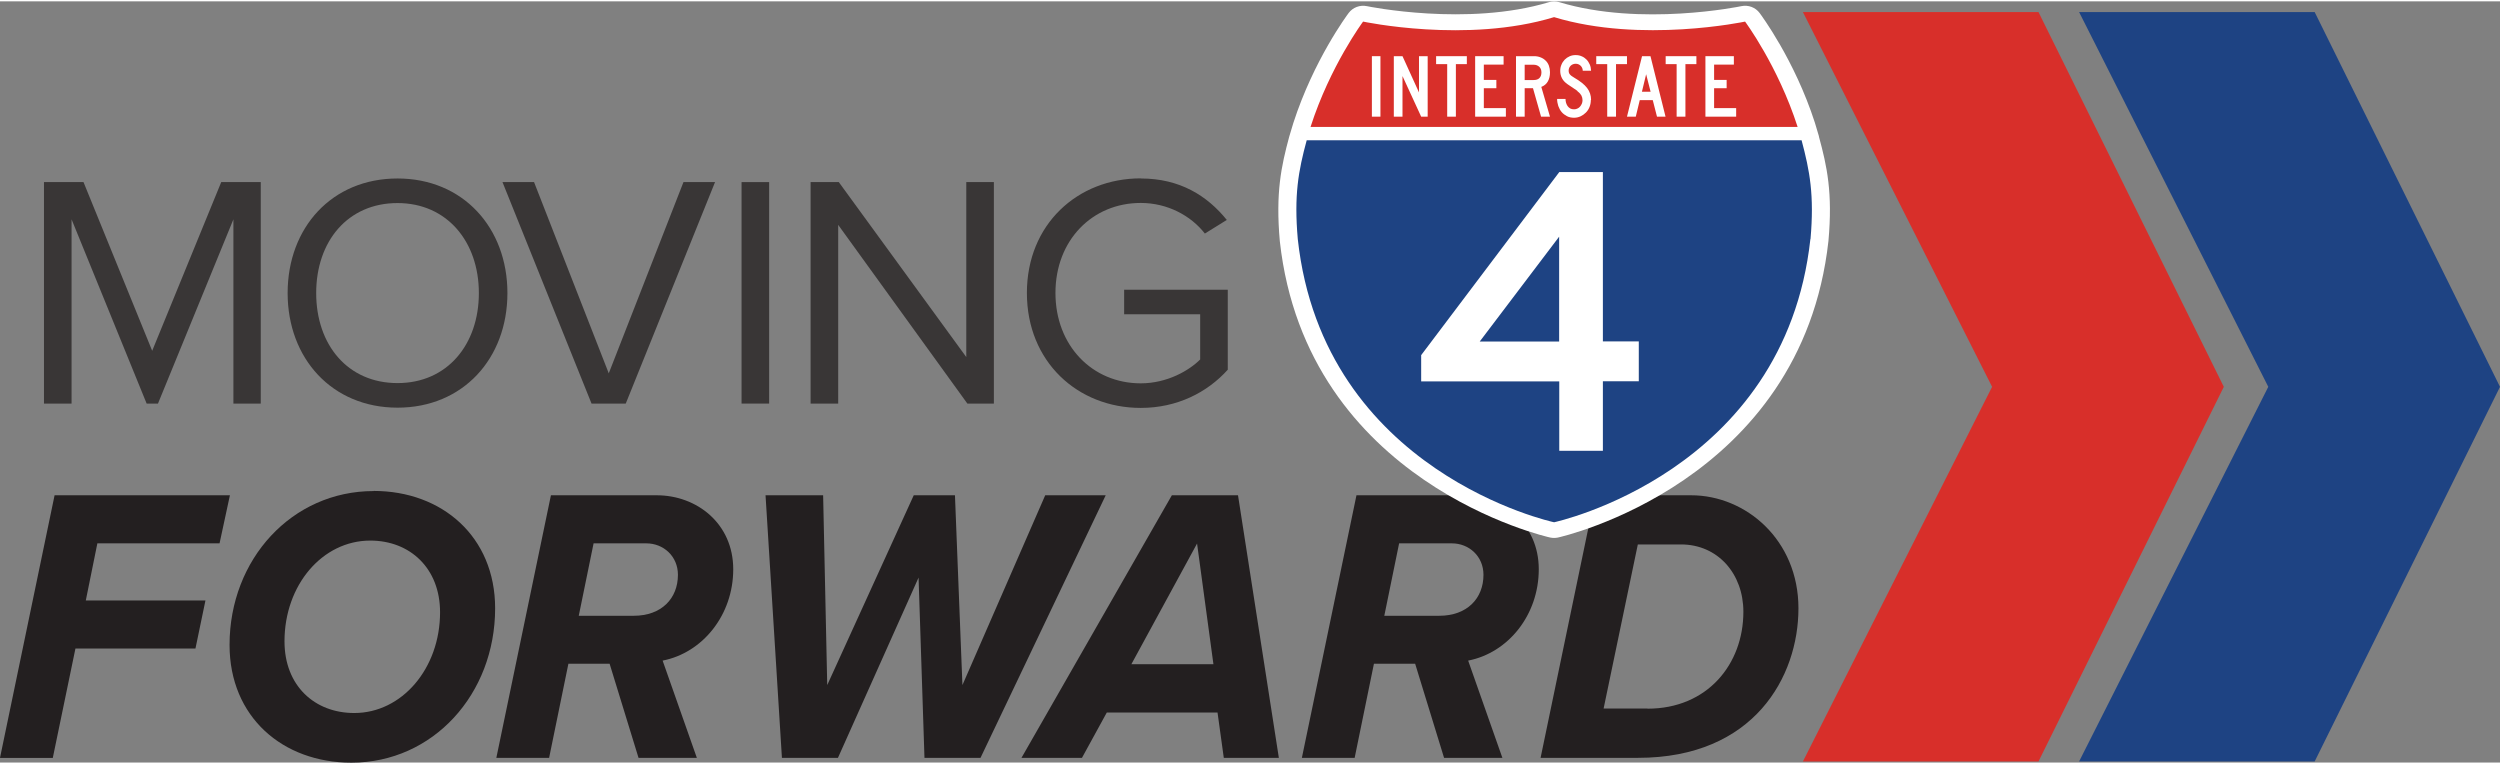
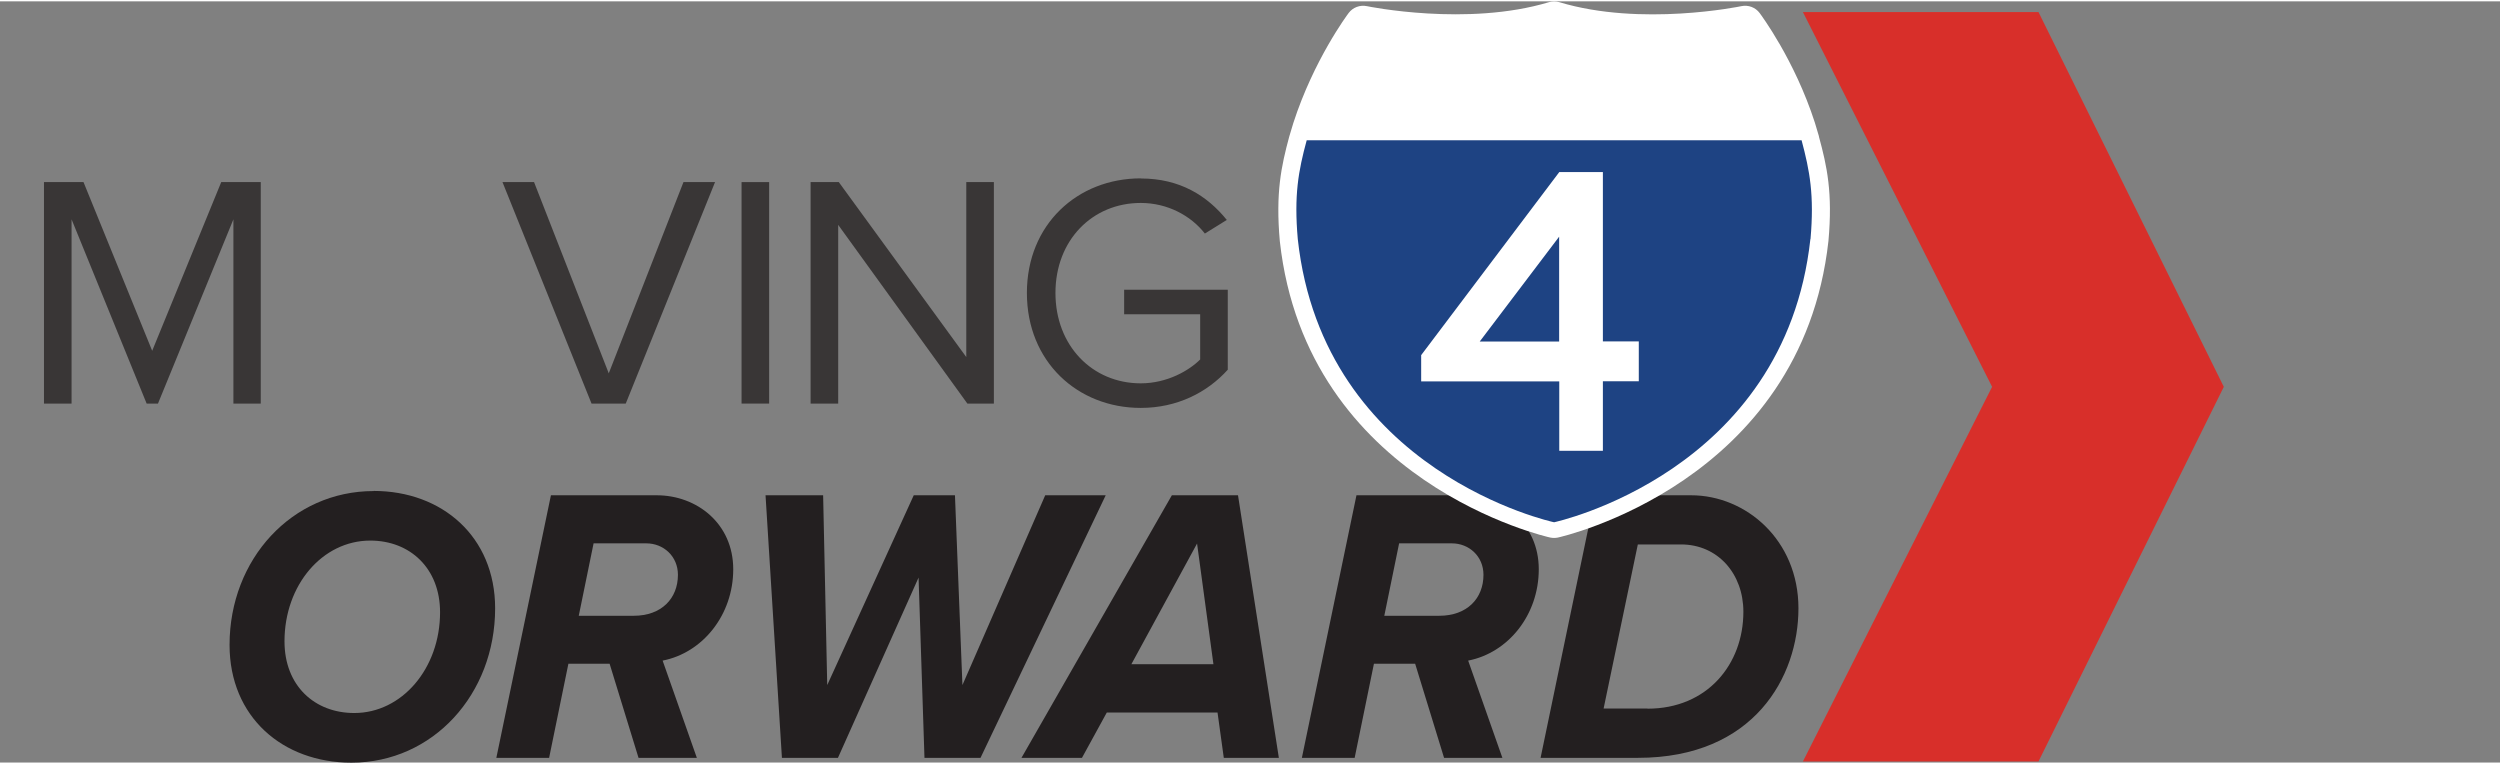
<svg xmlns="http://www.w3.org/2000/svg" id="a" width="2.88in" height=".88in" viewBox="0 0 207.47 63.17">
  <rect x="0" y="0" width="207.47" height="63.17" fill="#808080" stroke="none" />
  <g id="b">
    <path d="M19.37,33.38v-15.29l-6.26,15.29h-.94l-6.23-15.29v15.29h-2.29V15h3.28l5.7,14,5.73-14h3.28v18.38h-2.29Z" fill="#393636" />
-     <path d="M32.99,14.7c5.43,0,9.12,4.08,9.12,9.51s-3.69,9.51-9.12,9.51-9.12-4.08-9.12-9.51,3.67-9.51,9.12-9.51ZM32.99,16.74c-4.13,0-6.75,3.17-6.75,7.47s2.62,7.47,6.75,7.47,6.75-3.2,6.75-7.47-2.65-7.47-6.75-7.47Z" fill="#393636" />
    <path d="M49.09,33.38l-7.39-18.38h2.62l6.2,15.87,6.2-15.87h2.62l-7.41,18.38h-2.84Z" fill="#393636" />
    <path d="M61.54,33.38V15h2.29v18.38h-2.29Z" fill="#393636" />
    <path d="M80.28,33.38l-10.72-14.83v14.83h-2.29V15h2.34l10.58,14.52v-14.52h2.29v18.38h-2.2Z" fill="#393636" />
    <path d="M94.67,14.7c3.25,0,5.51,1.43,7.14,3.44l-1.82,1.13c-1.16-1.49-3.11-2.54-5.32-2.54-4.02,0-7.08,3.09-7.08,7.47s3.06,7.5,7.08,7.5c2.2,0,4.02-1.07,4.93-1.98v-3.75h-6.31v-2.04h8.6v6.64c-1.71,1.9-4.22,3.17-7.22,3.17-5.24,0-9.45-3.83-9.45-9.54s4.22-9.51,9.45-9.51Z" fill="#393636" />
  </g>
  <g id="c">
-     <path d="M0,62.78l4.53-21.79h14.55l-.86,3.99h-10.14l-.96,4.74h9.93l-.83,3.99H6.26l-1.88,9.08H0Z" fill="#231f20" />
    <path d="M31.01,40.63c5.67,0,10.08,3.79,10.08,9.74,0,7.12-5.15,12.81-11.93,12.81-5.7,0-10.11-3.79-10.11-9.77,0-7.12,5.18-12.77,11.96-12.77ZM30.73,44.75c-3.98,0-7.12,3.69-7.12,8.36,0,3.69,2.5,5.95,5.79,5.95,3.95,0,7.12-3.69,7.12-8.36,0-3.66-2.5-5.95-5.79-5.95Z" fill="#231f20" />
    <path d="M52.99,62.78l-2.4-7.81h-3.42l-1.6,7.81h-4.38l4.53-21.79h8.78c3.33,0,6.35,2.35,6.35,6.14s-2.53,6.93-5.86,7.58l2.84,8.07h-4.84ZM52.59,50.99c2.31,0,3.67-1.44,3.67-3.4,0-1.54-1.2-2.61-2.62-2.61h-4.38l-1.23,6.01h4.56Z" fill="#231f20" />
    <path d="M76.72,62.78l-.49-14.96-6.69,14.96h-4.65l-1.36-21.79h4.78l.34,15.75,7.18-15.75h3.42l.62,15.75,6.87-15.75h5.02l-10.39,21.79h-4.65Z" fill="#231f20" />
    <path d="M101.56,62.78l-.52-3.76h-9.19l-2.06,3.76h-5.02l12.48-21.79h5.49l3.39,21.79h-4.56ZM99.35,44.98l-5.46,10.03h6.81l-1.36-10.03Z" fill="#231f20" />
    <path d="M119.84,62.78l-2.4-7.81h-3.42l-1.6,7.81h-4.38l4.53-21.79h8.78c3.33,0,6.35,2.35,6.35,6.14s-2.53,6.93-5.86,7.58l2.84,8.07h-4.84ZM119.44,50.99c2.31,0,3.67-1.44,3.67-3.4,0-1.54-1.2-2.61-2.62-2.61h-4.38l-1.23,6.01h4.56Z" fill="#231f20" />
    <path d="M140.34,40.99c4.56,0,8.91,3.72,8.91,9.38s-3.67,12.41-13.32,12.41h-8.08l4.53-21.79h7.95ZM136.73,58.7c4.96,0,7.95-3.69,7.95-8.04,0-3.17-2.13-5.59-5.18-5.59h-3.58l-2.84,13.62h3.64Z" fill="#231f20" />
  </g>
  <path id="d" d="M150.95,11.23s0-.02,0-.03l-.34-1.14c-1.68-5.2-4.47-8.94-4.58-9.09-.35-.47-.94-.69-1.52-.57-.08.02-8.32,1.72-15.1-.33-.29-.09-.59-.09-.87,0-6.76,2.04-15.02.35-15.1.33-.58-.12-1.17.1-1.52.57-.12.16-2.9,3.9-4.59,9.13l-.34,1.13c-.66,2.45-1.14,4.65-.78,8.68,2.22,20.08,22.25,24.55,22.45,24.59.1.02.21.03.31.03s.21-.01.31-.03c.2-.04,20.23-4.51,22.46-24.62.36-4-.12-6.19-.79-8.65Z" fill="#fff" />
  <polygon id="e" points="169.17 63.08 149.62 63.08 165.32 31.99 149.62 .89 169.17 .89 184.55 31.99 169.17 63.08" fill="#d82f2a" />
-   <polygon id="f" points="192.09 63.08 172.54 63.08 188.24 31.99 172.54 .89 192.09 .89 207.47 31.99 192.09 63.08" fill="#1e4383" />
-   <path id="g" d="M149.18,10.42h-40.42c1.63-5.07,4.36-8.74,4.36-8.74,0,0,8.62,1.84,15.85-.37,7.23,2.2,15.85.37,15.85.37,0,0,2.73,3.67,4.36,8.74Z" fill="#d82f2a" />
  <path id="h" d="M150.24,19.73c-2.13,19.41-21.27,23.5-21.27,23.5,0,0-19.15-4.09-21.27-23.5-.32-3.65.05-5.65.74-8.2h41.07c.68,2.55,1.06,4.55.74,8.2Z" fill="#1e4383" />
  <path id="i" d="M133.02,31.54v5.76h-3.62v-5.76h-11.46v-2.18l11.46-15.19h3.62v14.05h2.98v3.31h-2.98ZM129.39,19.53l-6.59,8.7h6.59v-8.7Z" fill="#fff" />
  <g id="j">
    <polygon points="113.85 9.57 113.85 7.26 113.85 4.55 114.56 4.55 114.56 7.23 114.56 9.57 113.85 9.57" fill="#fff" />
-     <polygon points="117.94 9.57 116.39 6.2 116.39 9.57 115.67 9.57 115.67 4.55 116.39 4.55 117.76 7.56 117.76 4.55 118.48 4.55 118.48 9.57 117.94 9.57" fill="#fff" />
    <polygon points="120.82 5.21 120.82 9.57 120.1 9.57 120.1 5.21 119.18 5.21 119.18 4.55 121.73 4.55 121.73 5.21 120.82 5.21" fill="#fff" />
    <polygon points="122.42 9.57 122.42 4.55 124.78 4.55 124.78 5.25 123.14 5.25 123.14 6.52 124.18 6.52 124.18 7.21 123.14 7.21 123.14 8.86 124.97 8.86 124.97 9.57 122.42 9.57" fill="#fff" />
    <path d="M127.89,9.57l-.67-2.36h-.69v2.36h-.72v-5.02h1.5c.19,0,.37.03.54.1.16.06.3.15.42.27.12.11.21.26.27.42.06.17.09.35.09.55,0,.3-.06.55-.18.76-.12.21-.3.36-.54.45l.72,2.47h-.74ZM127.92,5.89c0-.19-.06-.35-.18-.46-.12-.11-.28-.17-.47-.17h-.74v1.27h.74c.21,0,.37-.05.48-.16.11-.11.17-.26.17-.47h0Z" fill="#fff" />
    <path d="M132.02,8.2c0,.2-.04.4-.11.57-.07.18-.17.33-.3.46-.13.13-.27.23-.44.31-.17.08-.35.12-.54.12-.22,0-.42-.04-.59-.13s-.32-.2-.44-.34c-.12-.14-.21-.31-.28-.5-.06-.19-.1-.39-.1-.59h.7c0,.1.01.21.04.31.03.1.07.19.13.28.06.08.13.15.22.2.09.05.19.07.32.07.09,0,.19-.02.27-.06.09-.04.16-.09.22-.16.06-.07.11-.15.15-.24.04-.09.06-.19.06-.29,0-.14-.03-.27-.09-.39-.06-.11-.16-.23-.31-.34-.02-.03-.03-.04-.03-.04,0,0,0-.02-.04-.04-.03-.02-.11-.07-.22-.15-.11-.07-.3-.2-.55-.37-.2-.14-.36-.3-.46-.49-.1-.19-.15-.39-.15-.62,0-.18.03-.35.1-.51.06-.16.16-.3.27-.42.12-.12.25-.21.41-.28.15-.07.32-.1.5-.1.18,0,.35.03.5.1.15.06.28.15.4.27.11.11.2.25.27.41.07.16.1.33.11.52h-.69c0-.17-.07-.31-.18-.42-.11-.1-.24-.16-.4-.16-.16,0-.3.05-.42.16-.11.11-.17.25-.17.41,0,.12.03.23.1.31.06.08.19.18.37.28.48.28.84.56,1.06.85.22.29.33.62.33.98h0Z" fill="#fff" />
    <polygon points="134.11 5.21 134.11 9.57 133.38 9.57 133.38 5.21 132.47 5.21 132.47 4.55 135.02 4.55 135.02 5.21 134.11 5.21" fill="#fff" />
    <path d="M137.51,9.57l-.35-1.37h-1.08l-.33,1.37h-.73l1.25-5.02h.7l1.25,5.02h-.72ZM136.61,6.05l-.35,1.45h.72l-.37-1.45Z" fill="#fff" />
    <polygon points="139.87 5.21 139.87 9.57 139.14 9.57 139.14 5.21 138.23 5.21 138.23 4.55 140.78 4.55 140.78 5.21 139.87 5.21" fill="#fff" />
    <polygon points="141.53 9.57 141.53 4.55 143.89 4.55 143.89 5.25 142.25 5.25 142.25 6.52 143.29 6.52 143.29 7.21 142.25 7.21 142.25 8.86 144.08 8.86 144.08 9.57 141.53 9.57" fill="#fff" />
  </g>
</svg>